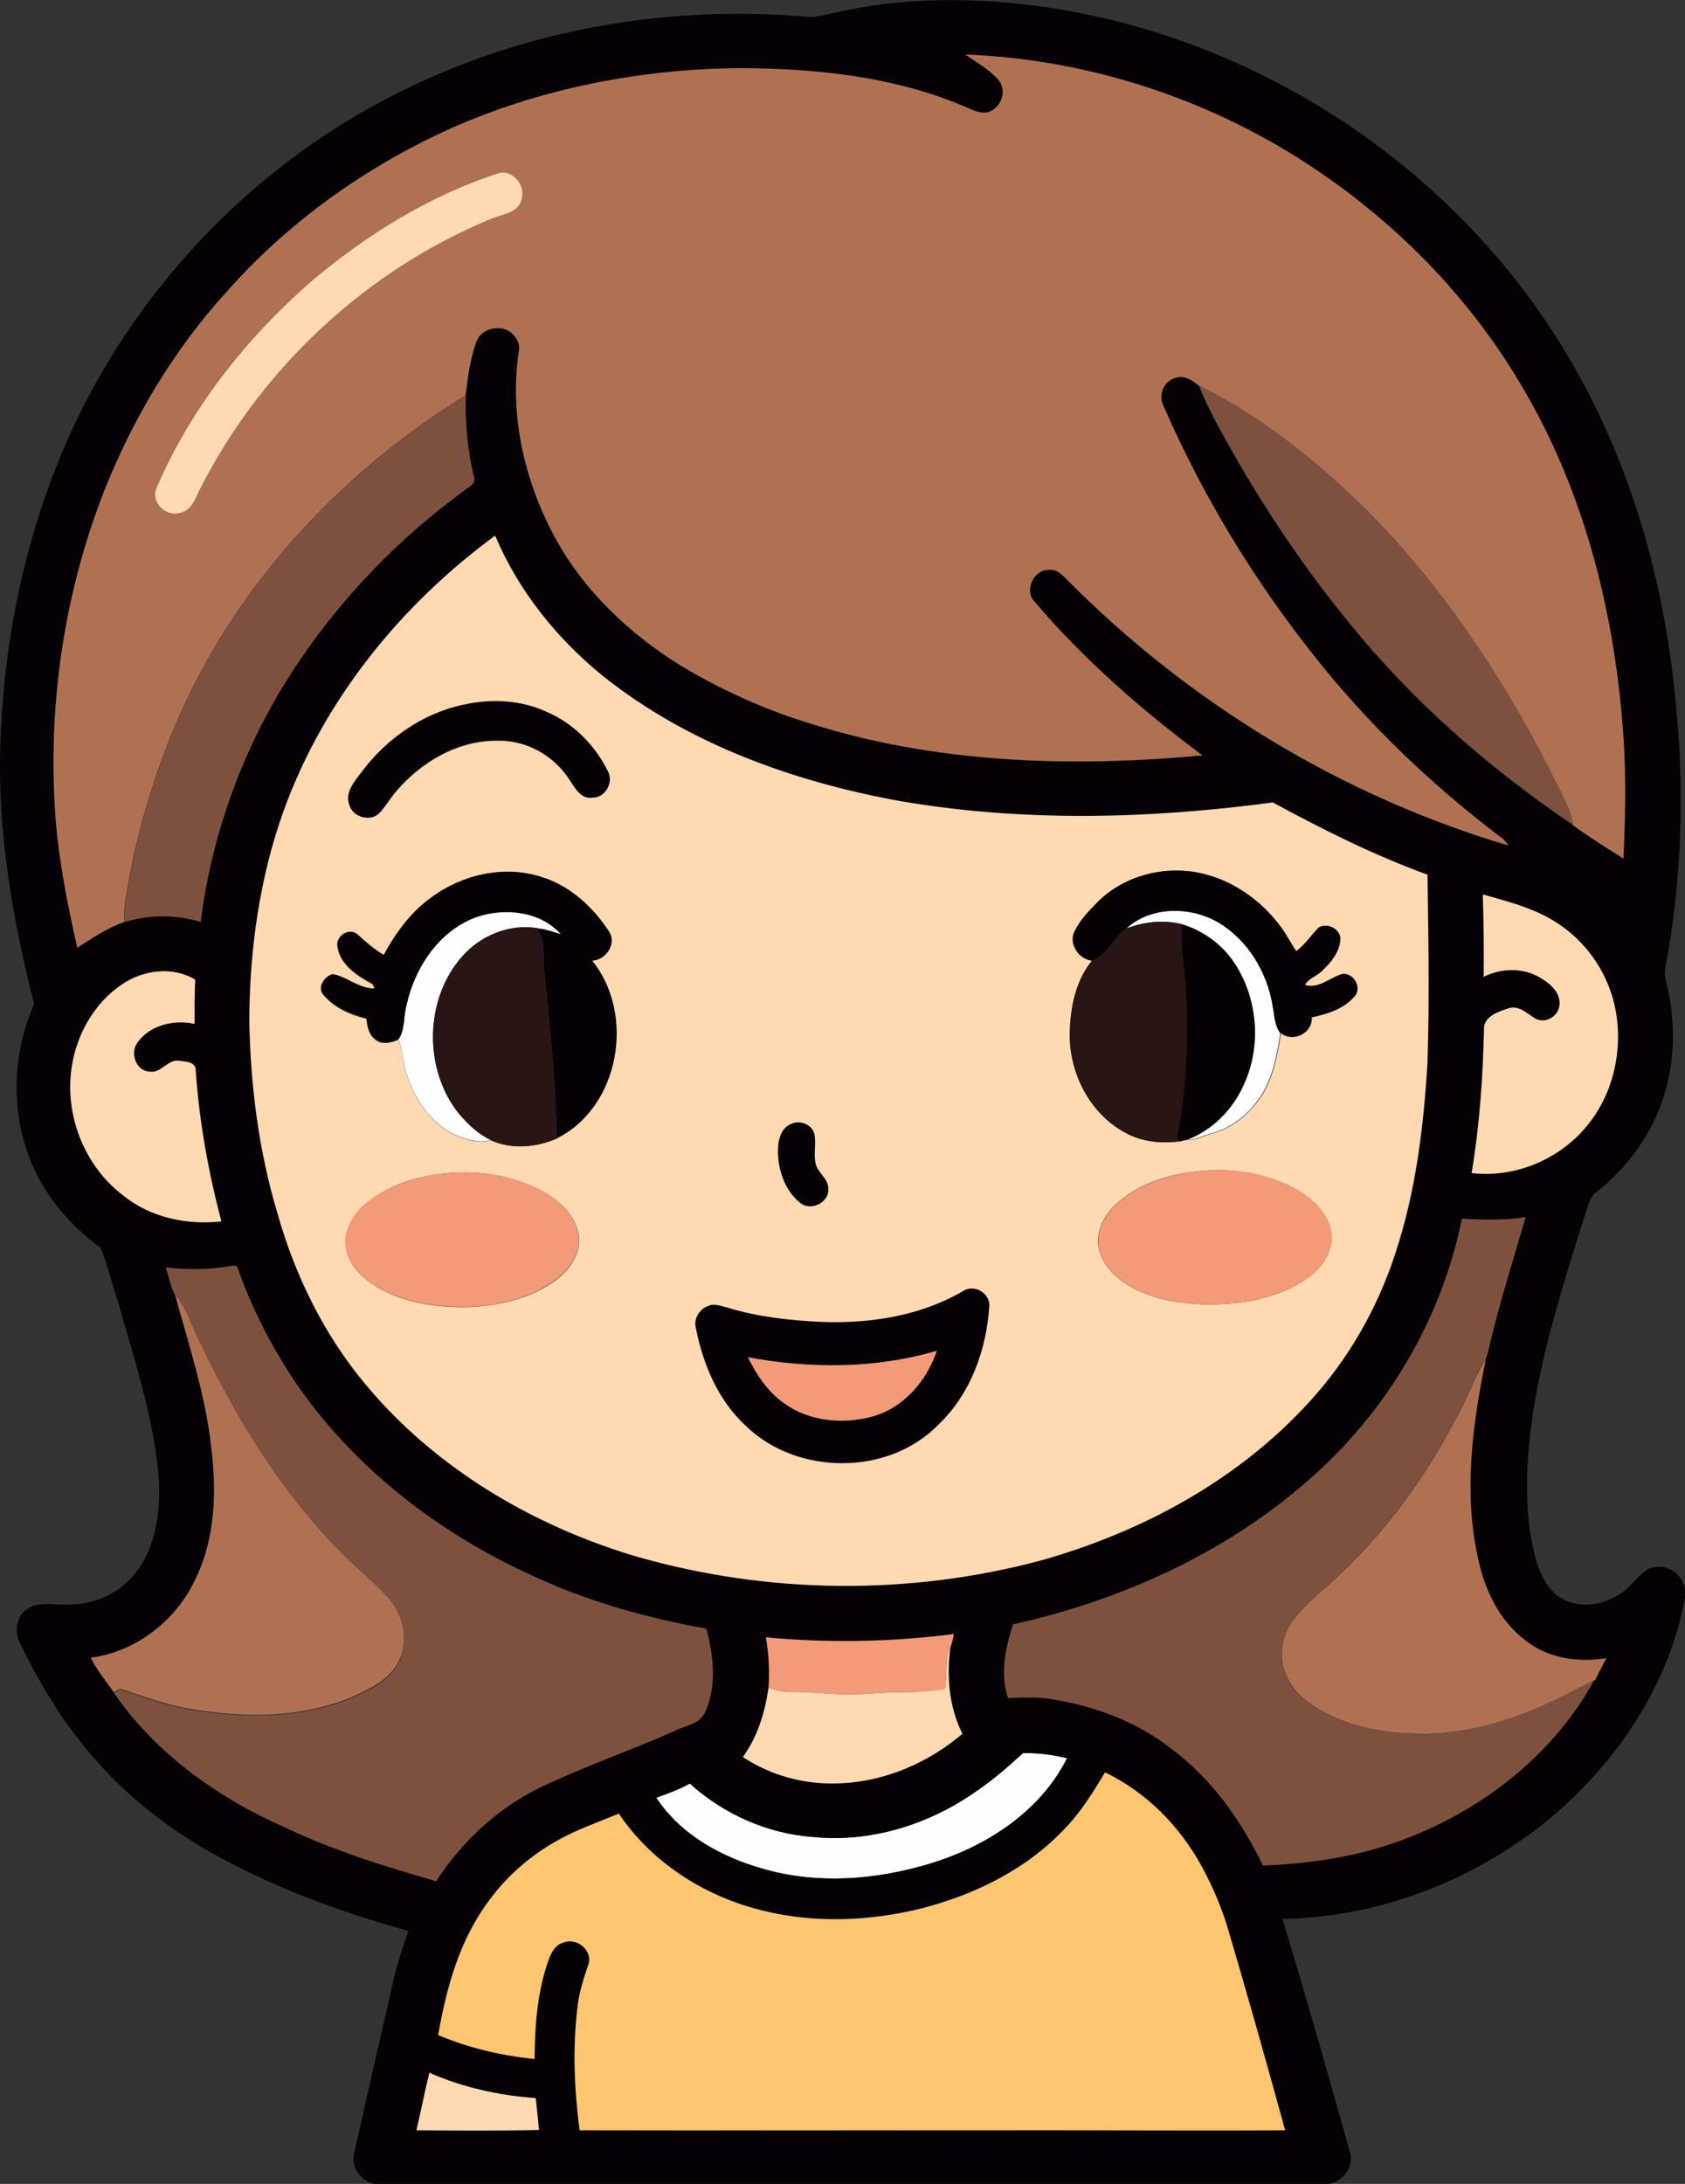
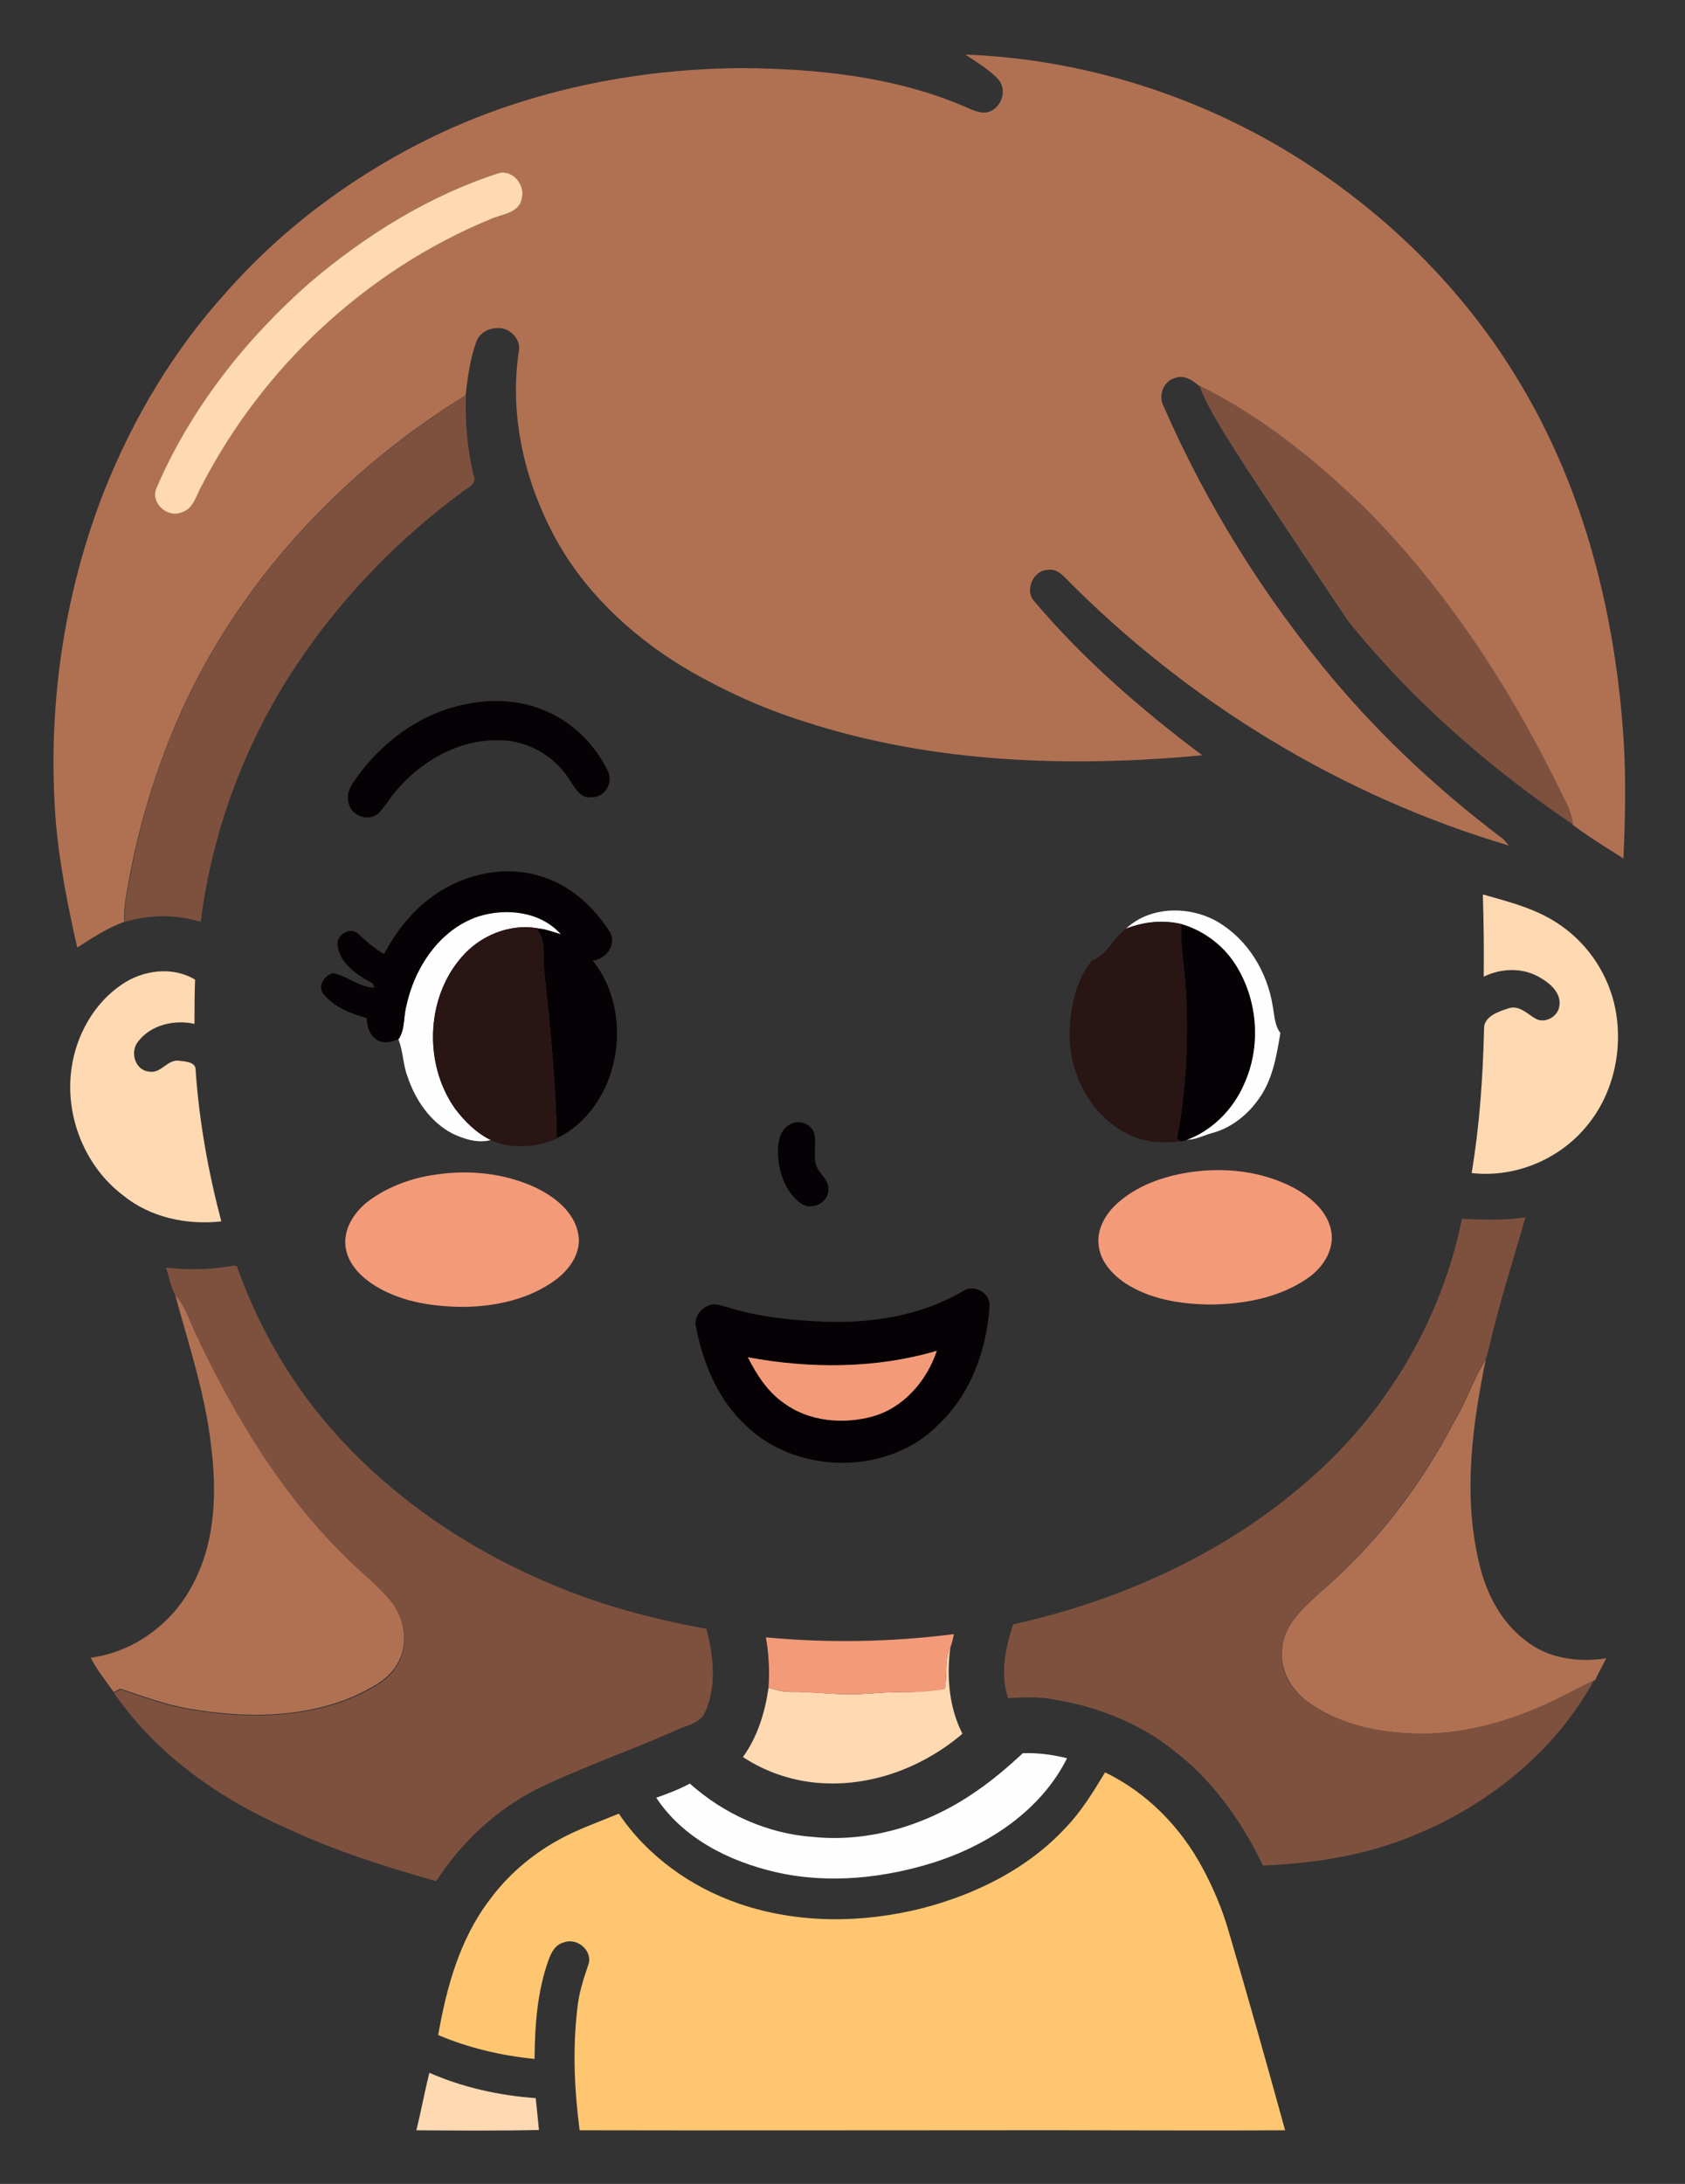
<svg xmlns="http://www.w3.org/2000/svg" version="1.1" id="Layer_1" x="0px" y="0px" viewBox="0 0 571.8 740.8" enable-background="new 0 0 571.8 740.8" xml:space="preserve">
  <rect x="0" y="0" width="571.8" height="740.8" fill="#333333" stroke="none" />
  <path fill="#FEFEFE" d="M162.3,310.9c9.5-3,21.2-1.7,28.1,6.1c-2.1-0.6-4.2-1.4-6.4-1.8c-9.3-2.3-19.5,1.3-26.1,8.1  c-13.3,13.8-14.5,37.1-3.6,52.6c3.3,4.4,7.3,8.4,12.3,10.8c-4.4,1.2-9.1-0.3-13.1-2.2c-7.6-4-12.7-11.6-15.3-19.6  c-1.5-4-1.4-8.4-3-12.3c2.2-3.3,1.7-7.5,2.6-11.2C140.6,328.2,149.2,315.3,162.3,310.9z" />
  <path fill="#FEFEFE" d="M382.1,315c8.3-7.8,21.8-7.8,31.3-2.2c10.1,6,16.7,17,18.5,28.5c0.6,3.1,0.6,6.5,2.6,9.1  c-1.3,7.7-2.6,15.8-7.3,22.3c-3.7,5.3-9.1,9.7-15.4,11.5c-3.2,0.8-6.2,2.6-9.5,2.4c8.9-3.1,16-10.5,19.8-19.1  c5.6-12.5,4.7-27.6-2.3-39.4c-4.1-7.1-11.1-12.4-18.9-14.7C394.7,311.9,388.1,312.7,382.1,315z" />
  <path fill="#FEFEFE" d="M331.3,607.6c5.6-3.8,10.8-8.3,15.8-12.9c5-0.2,10.1,0.5,15,1.7c-8.7,17.4-26,29-44.1,35  c-17.6,5.7-36.8,7.8-54.9,3.6c-15.6-3.6-31.3-11.4-40.4-25.2c3.9-1.4,7.7-2.8,11.4-4.8c11.5,10.3,26.3,17,41.8,18.1  C295.4,625.1,315.3,618.8,331.3,607.6z" />
  <g>
    <g>
-       <path fill="#050104" d="M283.9,4.2c20-4.6,40.7-5,61-3C421.4,9,493,54.6,532.1,120.9c21.9,36.7,33.4,78.9,36.9,121.3    c2.5,26.8,1.6,54-2.9,80.6c-0.4,3.3-1.8,6.6-0.8,9.9c3.3,12.6,3.3,26.1-0.5,38.6c-4,13-12.3,24.6-23,33c-2.2,1.4-2.6,4.1-3.5,6.4    c-6.6,20.8-13.2,41.6-17.2,63.1c-2.6,15.1-4,30.5-1.9,45.7c1.3,7.2,2.6,15.2,8,20.6c5.7,5.6,15,5.2,21.5,1.2    c4.1-2.1,6.4-6.3,10.2-8.8c4.2-2.5,10.1-0.4,12,4c1.9,3.5,0.5,7.5-0.3,11.1c-6.7,28.2-24.4,52.9-46.7,70.9    c-25.1,19.9-56.6,31.9-88.7,32.4c7.9,26.1,15.4,52.3,22.7,78.5c2.3,5.8-3.2,12.1-9.2,11.5c-106.6,0.2-213.3,0.1-319.9,0.1    c-5.3,0.1-10.1-5.4-8.6-10.7c4.1-18,8.1-36,12.3-54c1.4-7.3,3.6-14.3,6.1-21.3c-20.5-5.7-40.8-12.9-59.7-22.7    c-17.5-8.9-33.6-20.6-46.5-35.4c-10.7-12-19.1-25.9-26-40.4c-1.5-3.7-0.6-8.5,2.8-10.7c4-2.8,9.1-1.3,13.6-1.5    c8.4,0.1,16.8-3.2,22.3-9.7c8.1-9.3,9.5-22.4,8.7-34.2c-1.8-19.9-8.1-38.9-13.5-58c-2.2-6.3-3.6-13-6.2-19.2    c-10.9-7.9-19.9-18.7-24.5-31.5c-6-16.5-5.1-35.1,2-51.1C4.3,312-0.8,282.7,0.1,253.2c0.9-30.8,6.5-61.6,17.3-90.5    C38.3,106.3,81.2,58.3,135.1,31.5C177.7,10,226.4,1.6,273.9,5.7C277.3,6,280.6,4.8,283.9,4.2z M327.6,18.5    c3.9,2.7,8.1,5.1,11.2,8.8c3.1,3.7,0.7,10-3.9,11c-3.1,0.5-5.9-1.3-8.7-2.4c-23.5-9.8-49.2-12.4-74.5-12.6    c-33.8,0.2-67.7,6.6-98.7,20.4c-28.9,13-55.3,31.9-76.3,55.6c-17.9,19.7-31.7,42.9-41.5,67.6C21.6,202.2,16.1,240.6,19,278.3    c1.2,14.6,4.1,28.9,7.3,43.2c5.1-3.3,10.2-6.8,16-8.7c8.4-2.5,17.4-2.7,25.7,0c4-31.7,15.6-62.3,33.6-88.7    c14.9-22,33.6-41.3,55-57c1.8-1.6,5.4-2.7,4-5.8c-2-8.9-2.9-18-2.6-27.1c0.7-6.1,1.6-12.3,3.6-18.1c0.9-3,4.1-4.8,7.2-4.7    c3.8-0.3,7.5,3.2,7.4,7c-3.4,21.5,1.5,43.8,11.6,63c9.9,18.6,25.6,33.5,43.3,44.5c13.3,7.9,27.3,14.4,42,19    c43.3,14.1,89.8,15.6,134.9,11.4c-20.7-15.5-40.3-32.5-57-52.2c-3.5-3.7-0.4-10.8,4.8-10.7c2.5-0.5,4.4,1.4,6,3    c41.5,42,93.6,73.7,150.2,90.5c-0.8-1-1.6-2.1-2.7-2.8c-20.6-15.6-39.6-33.2-56.3-52.9c-23.6-28.1-43.3-59.4-58-93    c-2.1-3.6-0.3-8.8,3.8-9.9c3-1.1,5.8,0.7,8,2.6c3.7,9.3,8.9,18,13.8,26.7c10.9,18.6,23.1,36.5,36.8,53.3    c21.6,26.8,47.8,49.8,76.3,69c5.5,4.1,11.4,7.7,17.2,11.4c0.6-13.3,0.9-26.5,0.1-39.8c-2.7-42.2-13.2-84.6-35-121.1    c-19-32-46.3-58.8-77.9-78.2C404.9,31.8,366.5,20,327.6,18.5z M96.3,274.9c-8.2,22.8-11.6,47.1-11.6,71.3    c0.4,22.1,3.2,44.3,9.6,65.5c5.9,20.9,15.7,40.8,29.6,57.6c23.6,28.5,56.7,48.1,91.9,58.6c44.7,12.9,92.9,13.5,137.9,1.3    c34.3-9.6,66.9-27.4,91-54c13.1-14.4,22.9-31.6,28.9-50.1c7-20.9,9.6-42.9,10.9-64.8c0.6-21.2,0.3-42.4,0-63.6    c-18.2-6.6-35.6-15.3-52.5-24.5c-41.8,5.5-84.5,6.7-126.1-0.4c-36.1-6.6-72.1-19.3-101.1-42.4c-15.8-12.7-28.8-29-36.7-47.7    C136,205.2,109.9,237.4,96.3,274.9z M503.2,303.4c0.2,9.4,0.3,18.7,0.3,28c6.1-3,13.8-3.2,19.6,0.6c3.1,2,6.6,5,6.1,9.1    c-0.3,3.7-4.7,6.3-8,4.6c-2.9-1.7-5.7-4.9-9.5-3.5c-3.4,1-8.4,2.8-8.1,7.2c-0.4,16.3-1.5,32.5-4.2,48.6c14.7,1.7,29.8-4.6,39.1-16    c9-10.8,12.3-25.8,9.7-39.5c-2.2-11.3-8.9-21.7-18.3-28.3C522.1,308.4,512.4,306.1,503.2,303.4z M41.4,333.9    c-9.4,6.4-15.5,17.1-17,28.3c-2.4,16.2,4.4,33.4,17.5,43.3c9.3,7.5,21.6,10.1,33.3,8.8c-4.4-16.8-7.5-33.9-8.7-51.1    c0.1-3.1-3.6-3.1-5.7-3.4c-3.9-0.5-6,4.4-10,3.7c-4.8-0.3-6.8-6.6-3.9-10.1c4.3-5.8,12.4-7.6,19.2-6.1c-0.1-5,0-10,0.2-15    C58.6,327.6,48.6,329,41.4,333.9z M496.1,413.4c-6.9,34.4-25.9,66-52.3,88.9c-28.3,24.8-63.5,40.6-100,48.7    c-2.5,8-4.5,16.8-1.7,25c5.2-0.3,10.5-0.4,15.7,0.5c14.4,2.4,28.5,7.8,40,16.9c13.6,10.1,23.5,24.3,30.8,39.4    c17-0.7,34.1-3.3,49.9-9.7c25.8-10.1,49-28.5,62.4-53.1l0.3-0.2c1.2-2.5,2.5-5,3.8-7.4c-9.4,1.6-19.7,0.1-27.4-6    c-9-6.7-14-17.4-16.2-28.2c-4.9-22.2-1.9-45.2,2.7-67.2c0.4-0.9,0.7-1.8,0.9-2.7c3.5-15.4,8.3-30.4,12.7-45.5    C510.6,414,503.3,413.8,496.1,413.4z M77.4,429.6c-7,1.2-14.1,1.1-21.2,0.2c1,3.1,1.5,6.5,3.2,9.4c4.6,16.9,10.3,33.6,12.2,51    c2,15.5,1.6,32-5.6,46.2c-6.6,13.7-20,24-35.1,26.1c2.1,4.2,5.1,7.9,7.8,11.7C53,594.9,74.3,610,97.2,620    c16.3,7.7,33.5,13.1,50.8,18c8.6-13.1,20.3-24.2,34.3-31.3c15.2-7.3,31.2-12.8,46.5-19.6c3.6-1.9,8.7-2.3,10.5-6.5    c4-8.9,2.8-19.1,0.4-28.2c-19.5-3.5-38.8-8.8-56.9-17c-29.9-13.2-57.1-33-77.1-59c-10.7-14-19.1-29.6-25-46.1    C80.4,428.6,78.5,429.5,77.4,429.6z M259.9,555.4c1,5.6,1.3,11.4,0.9,17.1c-1.2,8.3-3.7,16.7-8.7,23.5c8.2,5.5,17.9,8.5,27.7,8.9    c17,0.8,33.9-5.9,46.8-16.8c-4.5-9.1-5.4-19.5-4.1-29.4c0.6-1.4,0.8-3,1.2-4.5C302.5,557,281.1,557.3,259.9,555.4z M331.3,607.6    c-16,11.3-35.8,17.5-55.4,15.5c-15.5-1.1-30.3-7.7-41.8-18.1c-3.6,2-7.5,3.4-11.4,4.8c9,13.7,24.8,21.5,40.4,25.2    c18.1,4.2,37.3,2.1,54.9-3.6c18.1-6,35.4-17.6,44.1-35c-4.9-1.2-10-1.9-15-1.7C342.1,599.3,336.9,603.8,331.3,607.6z M375,601.2    c-3.9,6.6-8,13.3-13.4,18.8c-13,13.8-30.5,22.6-48.7,27.3c-20.4,5-42.3,5.3-62.2-1.6c-16.2-5.6-31.1-16.1-40.7-30.5    c-7.1,2.9-14.4,5.4-21,9.2c-8.9,5-16.9,11.8-22.9,20.1c-10,13.3-14.5,29.6-17.4,45.8c10.4,4.4,21.4,7,32.7,8.1    c0.1-11.4,0.9-22.9,4.8-33.7c0.9-2.5,2.4-5.1,5.1-5.8c4.4-1.8,9.9,2.7,8.4,7.4c-1.7,4.9-3.2,9.9-3.8,15.1    c-1.6,13.7-1,27.6,0.8,41.2c45.1,0,90.2-0.1,135.2,0c34.7-0.1,69.4,0.2,104.2,0c-6.1-22.5-12.4-45-19.1-67.3    c-2.2-7.6-5.4-15-9.1-22C400.5,619.6,389,608,375,601.2z M141.3,722.6c13.9,0.1,27.7,0.2,41.6-0.1c-0.3-3.6-0.6-7.2-1.1-10.8    c-12.4-0.9-24.7-3.6-36.1-8.6C144.1,709.5,142.8,716.1,141.3,722.6z" />
-     </g>
+       </g>
    <path fill="#050104" d="M157.4,239c9.4-2.1,19.5-1.6,28.3,2.4c9,3.9,16.3,11.4,20.6,20.2c1.9,3.8-1.1,9-5.4,8.8   c-4.1,0.7-5.9-3.5-7.9-6.3c-5.2-8-14.5-13.2-24.1-13c-13.6-0.2-26.3,7.3-34.8,17.5c-2,2.4-3.5,5.1-5.7,7.3c-3.2,2.9-9,1-10-3.2   c-1.5-4.1,1.8-7.8,4.1-10.9C131.1,250.6,143.4,241.9,157.4,239z" />
-     <path fill="#050104" d="M372.5,305.9c8.9-8.8,22.3-12.4,34.5-9.8c10.9,2.3,20.5,9,27.2,17.9c2.1,2.7,3.6,5.8,5.5,8.6   c3-2.2,5-5.4,7.6-8c2.8-1.7,7.1,0.3,7.4,3.6c0,4.7-3.2,8.4-6.5,11.4c-1.7,1.7-4.3,2.3-5.5,4.5c4.5,1.2,8.1-2.2,12.1-3.6   c4-1.1,7.5,4.2,4.8,7.4c-3.6,4.3-9.3,6.2-14.6,7.2c0.3,5.4-6.3,8.6-10.5,5.4c-2-2.6-2-6-2.6-9.1c-1.8-11.5-8.4-22.5-18.5-28.5   c-9.5-5.5-23-5.6-31.3,2.2c-4.4,3.1-6.4,8.9-11.5,10.9c-4.3-0.5-7.7-5.1-6.3-9.3C366,312.4,369.3,309.1,372.5,305.9z" />
    <path fill="#050104" d="M146.2,304.5c10.6-8,25-11.3,37.8-7.1c9.7,3,17.6,10.3,23,18.8c2.3,4.2-1.3,9.3-5.9,9.6   c14.7,18.2,9.3,49.7-12.1,60.3c-0.4-18.7-2.2-37.2-4.2-55.8c-0.8-5.1,0.8-10.9-2.7-15.2c0.5,0,1.4,0,1.9,0c2.2,0.4,4.2,1.2,6.4,1.8   c-6.9-7.8-18.6-9.1-28.1-6.1c-13.1,4.4-21.6,17.3-24.4,30.4c-1,3.7-0.4,7.9-2.6,11.2c-2.6,1.3-6.1,1.9-8.3-0.4   c-2-1.7-2.4-4.3-2.6-6.7c-5.4-1.4-11-3.7-14.6-8.1c-2.2-2.6,0.3-6.4,3.2-7.1c4.9,0.9,8.9,4.9,14.1,4.9c-0.2-0.3-0.5-1-0.6-1.4   c-5.1-2.8-10.9-6.4-11.9-12.6c-0.8-3.7,4-6.8,6.9-4.3c2.7,2.6,5.6,5,8.8,6.9C134.2,316.5,139.3,309.5,146.2,304.5z" />
    <path fill="#050104" d="M401,313.6c7.8,2.3,14.7,7.6,18.9,14.7c7,11.7,8,26.9,2.3,39.4c-3.7,8.6-10.9,15.9-19.8,19.1   c-0.4,0.1-1.3,0.3-1.7,0.4c-0.3-0.2-1-0.7-1.3-0.9c3.2-17.1,4.1-34.6,2.9-51.9C401.9,327.4,400.4,320.5,401,313.6z" />
    <path fill="#050104" d="M268.1,381.4c3-1.8,7.4-0.2,8.3,3.3c0.6,3.2-0.3,6.4,0.3,9.6c0.5,3.4,4.5,5.4,4.4,9c0.3,4.5-5.5,7.5-9.2,5   c-5.3-3.8-7.7-10.6-7.9-17C263.9,387.7,264.5,383.2,268.1,381.4z" />
    <g>
      <path fill="#050104" d="M327.2,437.7c3.8-2.1,9,1.2,8.6,5.5c-1,14.6-6.3,29.5-17.1,39.8c-16.9,17.5-47.9,17.4-65.3,0.8    c-9.6-8.7-14.7-21-17.2-33.5c-0.8-3.1,1.3-6.4,4.2-7.4c2.1-1,4.3,0,6.4,0.5c10.4,3.3,21.3,4.4,32.2,4.9    C295.5,449,312.7,446.4,327.2,437.7z M253.8,460.4c3,5.9,6.7,11.8,12.3,15.6c8.5,6.1,20,7.2,29.9,4.5    c10.6-2.9,18.5-12.1,21.9-22.3C297.2,464.4,275,464.4,253.8,460.4z" />
    </g>
  </g>
  <g>
    <g>
      <path fill="#B07153" d="M327.6,18.5c38.9,1.5,77.3,13.3,110.5,33.6c31.6,19.4,59,46.2,77.9,78.2c21.9,36.5,32.3,78.9,35,121.1    c0.8,13.3,0.5,26.5-0.1,39.8c-5.8-3.7-11.7-7.3-17.2-11.4c-0.4-4.6-2.9-8.5-4.8-12.5c-17-34.5-38.3-67.2-65.4-94.5    c-16.8-16.5-35.5-31.5-56.7-42c-2.2-1.9-5-3.7-8-2.6c-4.2,1.1-5.9,6.3-3.8,9.9c14.7,33.6,34.4,65,58,93    c16.7,19.7,35.7,37.3,56.3,52.9c1.1,0.7,1.8,1.8,2.7,2.8c-56.7-16.8-108.7-48.5-150.2-90.5c-1.6-1.6-3.5-3.4-6-3    c-5.1-0.1-8.3,7-4.8,10.7c16.7,19.7,36.4,36.8,57,52.2c-45.1,4.2-91.5,2.7-134.9-11.4c-14.7-4.6-28.8-11.1-42-19    c-17.8-11-33.5-25.9-43.3-44.5c-10.1-19.1-15.1-41.4-11.6-63c0.1-3.8-3.6-7.3-7.4-7c-3.1,0-6.2,1.7-7.2,4.7    c-2.1,5.8-2.9,12-3.6,18.1c-40.3,24.8-74.4,60.6-94.8,103.5c-8.8,18.8-15.2,38.7-19.1,59c-0.9,5.3-2.3,10.7-1.9,16.1    c-5.8,2-10.9,5.5-16,8.7c-3.2-14.2-6.1-28.6-7.3-43.2c-2.9-37.7,2.6-76.2,16.4-111.5c9.8-24.7,23.6-47.9,41.5-67.6    c21-23.8,47.4-42.6,76.3-55.6c30.9-13.7,64.9-20.2,98.7-20.4c25.2,0.2,51,2.8,74.5,12.6c2.8,1.1,5.6,2.9,8.7,2.4    c4.6-1,7-7.3,3.9-11C335.8,23.6,331.5,21.2,327.6,18.5z M169.3,58.7c-23.6,7.6-45.1,21-64,37c-22,19.3-40.5,42.9-52.2,69.8    c-2.2,5,3.5,10.2,8.3,8.4c4.1-1.1,5.1-5.8,7-9c20.6-40.3,55.8-73.1,97.7-90.4c3.8-1.9,10.2-2,11-7.3    C178.3,62.8,173.9,57.5,169.3,58.7z" />
    </g>
    <path fill="#B07153" d="M59.4,439.1c3.3,3.6,4.8,8.4,6.8,12.8c13.2,28.1,29.6,55.3,52,77c4.7,4.6,10,8.7,14.2,13.8   c4.7,5.8,6.4,14.3,2.8,21c-3,6-9.4,9-15.2,11.7c-17.3,7.4-36.8,7.4-55.1,4.3c-8.3-1.3-16.1-4.3-24.1-6.9c-0.5,0.3-1.7,0.9-2.2,1.2   c-2.7-3.9-5.7-7.5-7.8-11.7C46,560.3,59.4,550,66,536.3c7.2-14.2,7.6-30.7,5.6-46.2C69.6,472.7,64,456,59.4,439.1z" />
    <path fill="#B07153" d="M493.6,482c4.1-6.7,6.4-14.3,10.6-20.9c-4.5,22-7.6,45-2.7,67.2c2.2,10.8,7.2,21.4,16.2,28.2   c7.6,6.1,17.9,7.5,27.4,6c-1.3,2.5-2.6,4.9-3.8,7.4L541,570c-3.2,1.5-6.4,3.1-9.6,4.8c-15.9,8.2-33.6,13.9-51.6,13.2   c-12.6-0.3-25.6-3.2-36-10.7c-5.6-4.1-9.6-10.9-8.7-18c0.5-8.1,7.1-13.8,12.7-19C466.8,524.1,482.2,504,493.6,482z" />
  </g>
  <g>
    <path fill="#FED9B2" d="M169.3,58.7c4.6-1.2,9,4,7.8,8.5c-0.8,5.3-7.1,5.4-11,7.3c-41.8,17.3-77,50.1-97.7,90.4   c-1.9,3.3-2.8,7.9-7,9c-4.8,1.8-10.5-3.4-8.3-8.4c11.6-26.9,30.2-50.5,52.2-69.8C124.2,79.7,145.7,66.3,169.3,58.7z" />
    <g>
-       <path fill="#FED9B2" d="M96.3,274.9c13.6-37.5,39.7-69.7,71.7-93.2c7.9,18.7,21,35,36.7,47.7c29,23.1,64.9,35.9,101.1,42.4    c41.7,7.1,84.4,6,126.1,0.4c17,9.2,34.3,17.9,52.5,24.5c0.3,21.2,0.7,42.4,0,63.6c-1.3,21.9-4,43.9-10.9,64.8    c-6,18.5-15.8,35.7-28.9,50.1c-24.1,26.6-56.7,44.3-91,54c-44.9,12.1-93.2,11.6-137.9-1.3c-35.2-10.5-68.3-30.1-91.9-58.6    c-13.9-16.7-23.7-36.7-29.6-57.6c-6.4-21.2-9.2-43.4-9.6-65.5C84.7,322.1,88.1,297.7,96.3,274.9z M157.4,239    c-14,2.9-26.3,11.6-34.8,23c-2.3,3.1-5.6,6.7-4.1,10.9c1,4.1,6.8,6,10,3.2c2.2-2.2,3.7-5,5.7-7.3c8.5-10.2,21.2-17.7,34.8-17.5    c9.6-0.2,18.9,5,24.1,13c1.9,2.7,3.8,6.9,7.9,6.3c4.3,0.2,7.3-5,5.4-8.8c-4.3-8.8-11.6-16.3-20.6-20.2    C176.9,237.4,166.8,236.9,157.4,239z M372.5,305.9c-3.1,3.2-6.4,6.5-8.2,10.7c-1.4,4.2,2,8.8,6.3,9.3c-5.6,6.8-7.3,15.8-7.5,24.4    c-0.3,13.5,6.7,27.4,18.8,33.9c5.7,3.2,12.5,3.8,18.9,2.9c0.4-0.1,1.3-0.3,1.7-0.4c3.4,0.2,6.3-1.6,9.5-2.4    c6.3-1.8,11.6-6.2,15.4-11.5c4.7-6.5,6-14.6,7.3-22.3c4.2,3.2,10.8,0,10.5-5.4c5.3-1.1,11-2.9,14.6-7.2c2.7-3.2-0.9-8.6-4.8-7.4    c-4,1.4-7.6,4.9-12.1,3.6c1.2-2.2,3.8-2.9,5.5-4.5c3.2-3,6.5-6.8,6.5-11.4c-0.3-3.3-4.6-5.3-7.4-3.6c-2.6,2.6-4.6,5.8-7.6,8    c-1.9-2.8-3.4-5.9-5.5-8.6c-6.6-8.8-16.3-15.6-27.2-17.9C394.8,293.5,381.3,297.1,372.5,305.9z M146.2,304.5c-6.9,5-12,12-16,19.4    c-3.2-1.9-6.1-4.4-8.8-6.9c-2.9-2.6-7.7,0.5-6.9,4.3c1,6.2,6.8,9.8,11.9,12.6c0.2,0.3,0.5,1,0.6,1.4c-5.2,0-9.2-4-14.1-4.9    c-2.8,0.7-5.4,4.5-3.2,7.1c3.7,4.4,9.2,6.8,14.6,8.1c0.3,2.4,0.7,5,2.6,6.7c2.2,2.3,5.7,1.6,8.3,0.4c1.6,3.9,1.5,8.3,3,12.3    c2.6,8,7.7,15.6,15.3,19.6c4,1.9,8.7,3.4,13.1,2.2c7.1,3.2,15.4,2.4,22.3-0.6c21.4-10.6,26.8-42.1,12.1-60.3    c4.5-0.3,8.2-5.4,5.9-9.6c-5.4-8.4-13.3-15.8-23-18.8C171.2,293.3,156.8,296.6,146.2,304.5z M268.1,381.4    c-3.6,1.7-4.2,6.3-4.1,9.9c0.2,6.3,2.7,13.1,7.9,17c3.6,2.5,9.5-0.5,9.2-5c0.1-3.6-3.9-5.6-4.4-9c-0.6-3.2,0.3-6.4-0.3-9.6    C275.5,381.2,271.1,379.7,268.1,381.4z M403.3,397.7c-8.9,1.3-17.7,4.5-24.4,10.6c-3.8,3.5-6.8,8.5-6.2,13.9    c0.6,5.6,4.6,10.1,9.1,13.1c8.3,5.4,18.4,7,28.1,7.2c11.8,0,24.2-2.1,34-9.1c5.1-3.5,9-9.7,7.7-16.1c-1.4-6.6-6.9-11.2-12.5-14.3    C428.2,397.3,415.4,395.8,403.3,397.7z M146.1,398.7c-7.8,1.3-15.4,4.3-21.6,9.3c-4.5,3.6-8,9.3-7.1,15.3    c0.9,5.9,5.5,10.2,10.4,13.2c9,5.4,19.7,6.9,30.1,6.9c10.8-0.3,22-2.7,30.8-9.2c4.8-3.6,8.8-9.4,7.6-15.7    c-1.4-7.3-7.8-12.3-14.1-15.4C171,397.7,158.2,396.6,146.1,398.7z M327.2,437.7c-14.5,8.6-31.7,11.3-48.3,10.7    c-10.9-0.5-21.8-1.7-32.2-4.9c-2.1-0.5-4.3-1.5-6.4-0.5c-2.9,1-5,4.3-4.2,7.4c2.4,12.4,7.6,24.8,17.2,33.5    c17.4,16.7,48.4,16.8,65.3-0.8c10.8-10.3,16.1-25.2,17.1-39.8C336.2,438.9,331,435.6,327.2,437.7z" />
-     </g>
+       </g>
    <path fill="#FED9B2" d="M503.2,303.4c9.2,2.6,18.8,5,26.7,10.7c9.4,6.6,16.1,16.9,18.3,28.3c2.6,13.7-0.7,28.7-9.7,39.5   c-9.3,11.4-24.4,17.7-39.1,16c2.7-16.1,3.8-32.3,4.2-48.6c-0.3-4.4,4.7-6.1,8.1-7.2c3.8-1.4,6.6,1.9,9.5,3.5c3.3,1.7,7.7-0.9,8-4.6   c0.5-4.1-2.9-7.2-6.1-9.1c-5.9-3.8-13.5-3.6-19.6-0.6C503.6,322.1,503.5,312.8,503.2,303.4z" />
    <path fill="#FED9B2" d="M41.4,333.9c7.2-4.9,17.2-6.2,24.8-1.6c-0.2,5-0.2,10-0.2,15c-6.8-1.5-14.9,0.3-19.2,6.1   c-2.8,3.5-0.9,9.8,3.9,10.1c4,0.7,6.1-4.2,10-3.7c2.2,0.3,5.9,0.3,5.7,3.4c1.2,17.3,4.3,34.4,8.7,51.1c-11.7,1.3-24.1-1.3-33.3-8.8   c-13.1-9.9-19.9-27.1-17.5-43.3C25.9,351,32,340.2,41.4,333.9z" />
    <path fill="#FED9B2" d="M320.6,572.9c1-4.7-0.2-9.8,1.9-14.2c-1.3,9.9-0.5,20.4,4.1,29.4c-12.9,11-29.8,17.6-46.8,16.8   c-9.8-0.4-19.5-3.5-27.7-8.9c5-6.9,7.5-15.2,8.7-23.5c2.6,0.8,5.3,1.5,8,1.4c6.3-0.1,12.6,0.8,19,0.8c6,0.1,12-0.8,18-0.7   C310.8,574,315.7,573.6,320.6,572.9z" />
    <path fill="#FED9B2" d="M141.3,722.6c1.6-6.5,2.8-13.1,4.4-19.5c11.4,5,23.7,7.7,36.1,8.6c0.4,3.6,0.7,7.2,1.1,10.8   C169,722.8,155.1,722.7,141.3,722.6z" />
  </g>
  <g>
-     <path fill="#7E513F" d="M406.9,130.7c21.2,10.5,39.8,25.5,56.7,42c27.2,27.4,48.5,60,65.4,94.5c1.9,4,4.4,7.9,4.8,12.5   c-28.5-19.3-54.7-42.2-76.3-69c-13.7-16.7-25.9-34.6-36.8-53.3C415.8,148.7,410.6,140.1,406.9,130.7z" />
+     <path fill="#7E513F" d="M406.9,130.7c21.2,10.5,39.8,25.5,56.7,42c27.2,27.4,48.5,60,65.4,94.5c1.9,4,4.4,7.9,4.8,12.5   c-28.5-19.3-54.7-42.2-76.3-69C415.8,148.7,410.6,140.1,406.9,130.7z" />
    <path fill="#7E513F" d="M63.3,237.6c20.4-42.9,54.5-78.6,94.8-103.5c-0.3,9.1,0.5,18.2,2.6,27.1c1.4,3.1-2.2,4.2-4,5.8   c-21.3,15.7-40.1,35-55,57c-18,26.4-29.6,57.1-33.6,88.7c-8.4-2.6-17.4-2.5-25.7,0c-0.4-5.5,0.9-10.8,1.9-16.1   C48.1,276.3,54.5,256.4,63.3,237.6z" />
    <path fill="#7E513F" d="M496.1,413.4c7.2,0.4,14.5,0.6,21.6-0.5c-4.4,15.1-9.2,30.1-12.7,45.5c-0.2,0.9-0.5,1.8-0.9,2.7   c-4.2,6.6-6.5,14.2-10.6,20.9c-11.5,22-26.9,42.2-45.8,58.3c-5.5,5.2-12.1,10.9-12.7,19c-0.9,7.1,3,13.9,8.7,18   c10.4,7.5,23.4,10.3,36,10.7c18,0.7,35.7-5,51.6-13.2c3.2-1.6,6.3-3.2,9.6-4.8c-13.4,24.5-36.6,42.9-62.4,53.1   c-15.9,6.4-32.9,9-49.9,9.7c-7.3-15.1-17.3-29.3-30.8-39.4c-11.5-9.1-25.6-14.5-40-16.9c-5.2-1-10.5-0.8-15.7-0.5   c-2.8-8.2-0.9-17,1.7-25c36.5-8.1,71.8-24,100-48.7C470.3,479.4,489.2,447.8,496.1,413.4z" />
    <path fill="#7E513F" d="M77.4,429.6c1.1,0,3.1-1,3.3,0.8c5.9,16.5,14.4,32.2,25,46.1c20,25.9,47.2,45.8,77.1,59   c18.1,8.2,37.4,13.5,56.9,17c2.4,9.2,3.6,19.3-0.4,28.2c-1.8,4.2-6.9,4.6-10.5,6.5c-15.4,6.8-31.4,12.3-46.5,19.6   c-14,7.1-25.8,18.2-34.3,31.3c-17.3-4.9-34.5-10.3-50.8-18c-22.9-10-44.2-25.1-58.5-45.8c0.6-0.3,1.7-0.9,2.2-1.2   c7.9,2.6,15.8,5.6,24.1,6.9c18.3,3,37.8,3,55.1-4.3c5.8-2.7,12.2-5.7,15.2-11.7c3.6-6.8,1.9-15.3-2.8-21   c-4.3-5.1-9.5-9.2-14.2-13.8c-22.5-21.7-38.8-48.9-52-77c-2-4.4-3.5-9.2-6.8-12.8c-1.6-2.9-2.1-6.3-3.2-9.4   C63.2,430.7,70.4,430.8,77.4,429.6z" />
  </g>
  <g>
    <path fill="#281514" d="M382.1,315c6-2.3,12.6-3.1,18.9-1.4c-0.6,6.9,0.9,13.8,1.3,20.7c1.2,17.3,0.3,34.8-2.9,51.9   c0.3,0.2,1,0.7,1.3,0.9c-6.4,0.9-13.2,0.3-18.9-2.9c-12.1-6.5-19.1-20.4-18.8-33.9c0.2-8.6,2-17.6,7.5-24.4   C375.7,323.9,377.8,318.1,382.1,315z" />
    <path fill="#281514" d="M157.9,323.3c6.6-6.8,16.8-10.4,26.1-8.1c-0.5,0-1.4,0-1.9,0c3.4,4.3,1.8,10.1,2.7,15.2   c2,18.5,3.8,37.1,4.2,55.8c-7,3-15.3,3.8-22.3,0.6c-5-2.4-9-6.4-12.3-10.8C143.4,360.3,144.6,337,157.9,323.3z" />
  </g>
  <g>
    <path fill="#F39A79" d="M403.3,397.7c12.1-1.9,25-0.5,35.9,5.3c5.6,3.1,11.1,7.7,12.5,14.3c1.3,6.4-2.6,12.5-7.7,16.1   c-9.8,6.9-22.2,9.1-34,9.1c-9.7-0.2-19.8-1.8-28.1-7.2c-4.5-3-8.6-7.5-9.1-13.1c-0.6-5.4,2.4-10.4,6.2-13.9   C385.6,402.3,394.4,399.1,403.3,397.7z" />
    <path fill="#F39A79" d="M146.1,398.7c12.1-2.1,24.9-1,36,4.3c6.3,3.1,12.7,8.1,14.1,15.4c1.3,6.3-2.8,12.1-7.6,15.7   c-8.8,6.5-20,9-30.8,9.2c-10.3,0-21.1-1.5-30.1-6.9c-4.8-2.9-9.5-7.3-10.4-13.2c-0.9-6,2.6-11.6,7.1-15.3   C130.7,403,138.4,400,146.1,398.7z" />
    <path fill="#F39A79" d="M253.8,460.4c21.2,3.9,43.3,3.9,64.1-2.2c-3.4,10.2-11.3,19.4-21.9,22.3c-10,2.7-21.4,1.7-29.9-4.5   C260.6,472.2,256.8,466.4,253.8,460.4z" />
    <path fill="#F39A79" d="M259.9,555.4c21.2,2,42.6,1.6,63.8-1.1c-0.3,1.5-0.6,3-1.2,4.5c-2.1,4.4-0.9,9.5-1.9,14.2   c-4.9,0.7-9.8,1.1-14.8,1c-6-0.1-12,0.8-18,0.7c-6.4,0-12.7-0.8-19-0.8c-2.8,0-5.4-0.6-8-1.4C261.2,566.8,260.9,561,259.9,555.4z" />
  </g>
  <g>
    <path fill="#FEC670" d="M375,601.2c14.1,6.8,25.5,18.4,32.9,32.1c3.8,7,6.9,14.3,9.1,22c6.6,22.4,12.9,44.8,19.1,67.3   c-34.7,0.2-69.4-0.1-104.2,0c-45.1,0-90.2,0.1-135.2,0c-1.8-13.7-2.4-27.5-0.8-41.2c0.5-5.2,2.1-10.2,3.8-15.1   c1.5-4.7-4-9.2-8.4-7.4c-2.8,0.7-4.2,3.3-5.1,5.8c-3.9,10.8-4.7,22.3-4.8,33.7c-11.2-1.1-22.3-3.7-32.7-8.1   c2.8-16.1,7.3-32.5,17.4-45.8c6.1-8.3,14-15.1,22.9-20.1c6.7-3.8,14-6.3,21-9.2c9.6,14.3,24.4,24.9,40.7,30.5   c20,6.9,41.9,6.7,62.2,1.6c18.2-4.7,35.8-13.4,48.7-27.3C367,614.4,371,607.8,375,601.2z" />
  </g>
</svg>